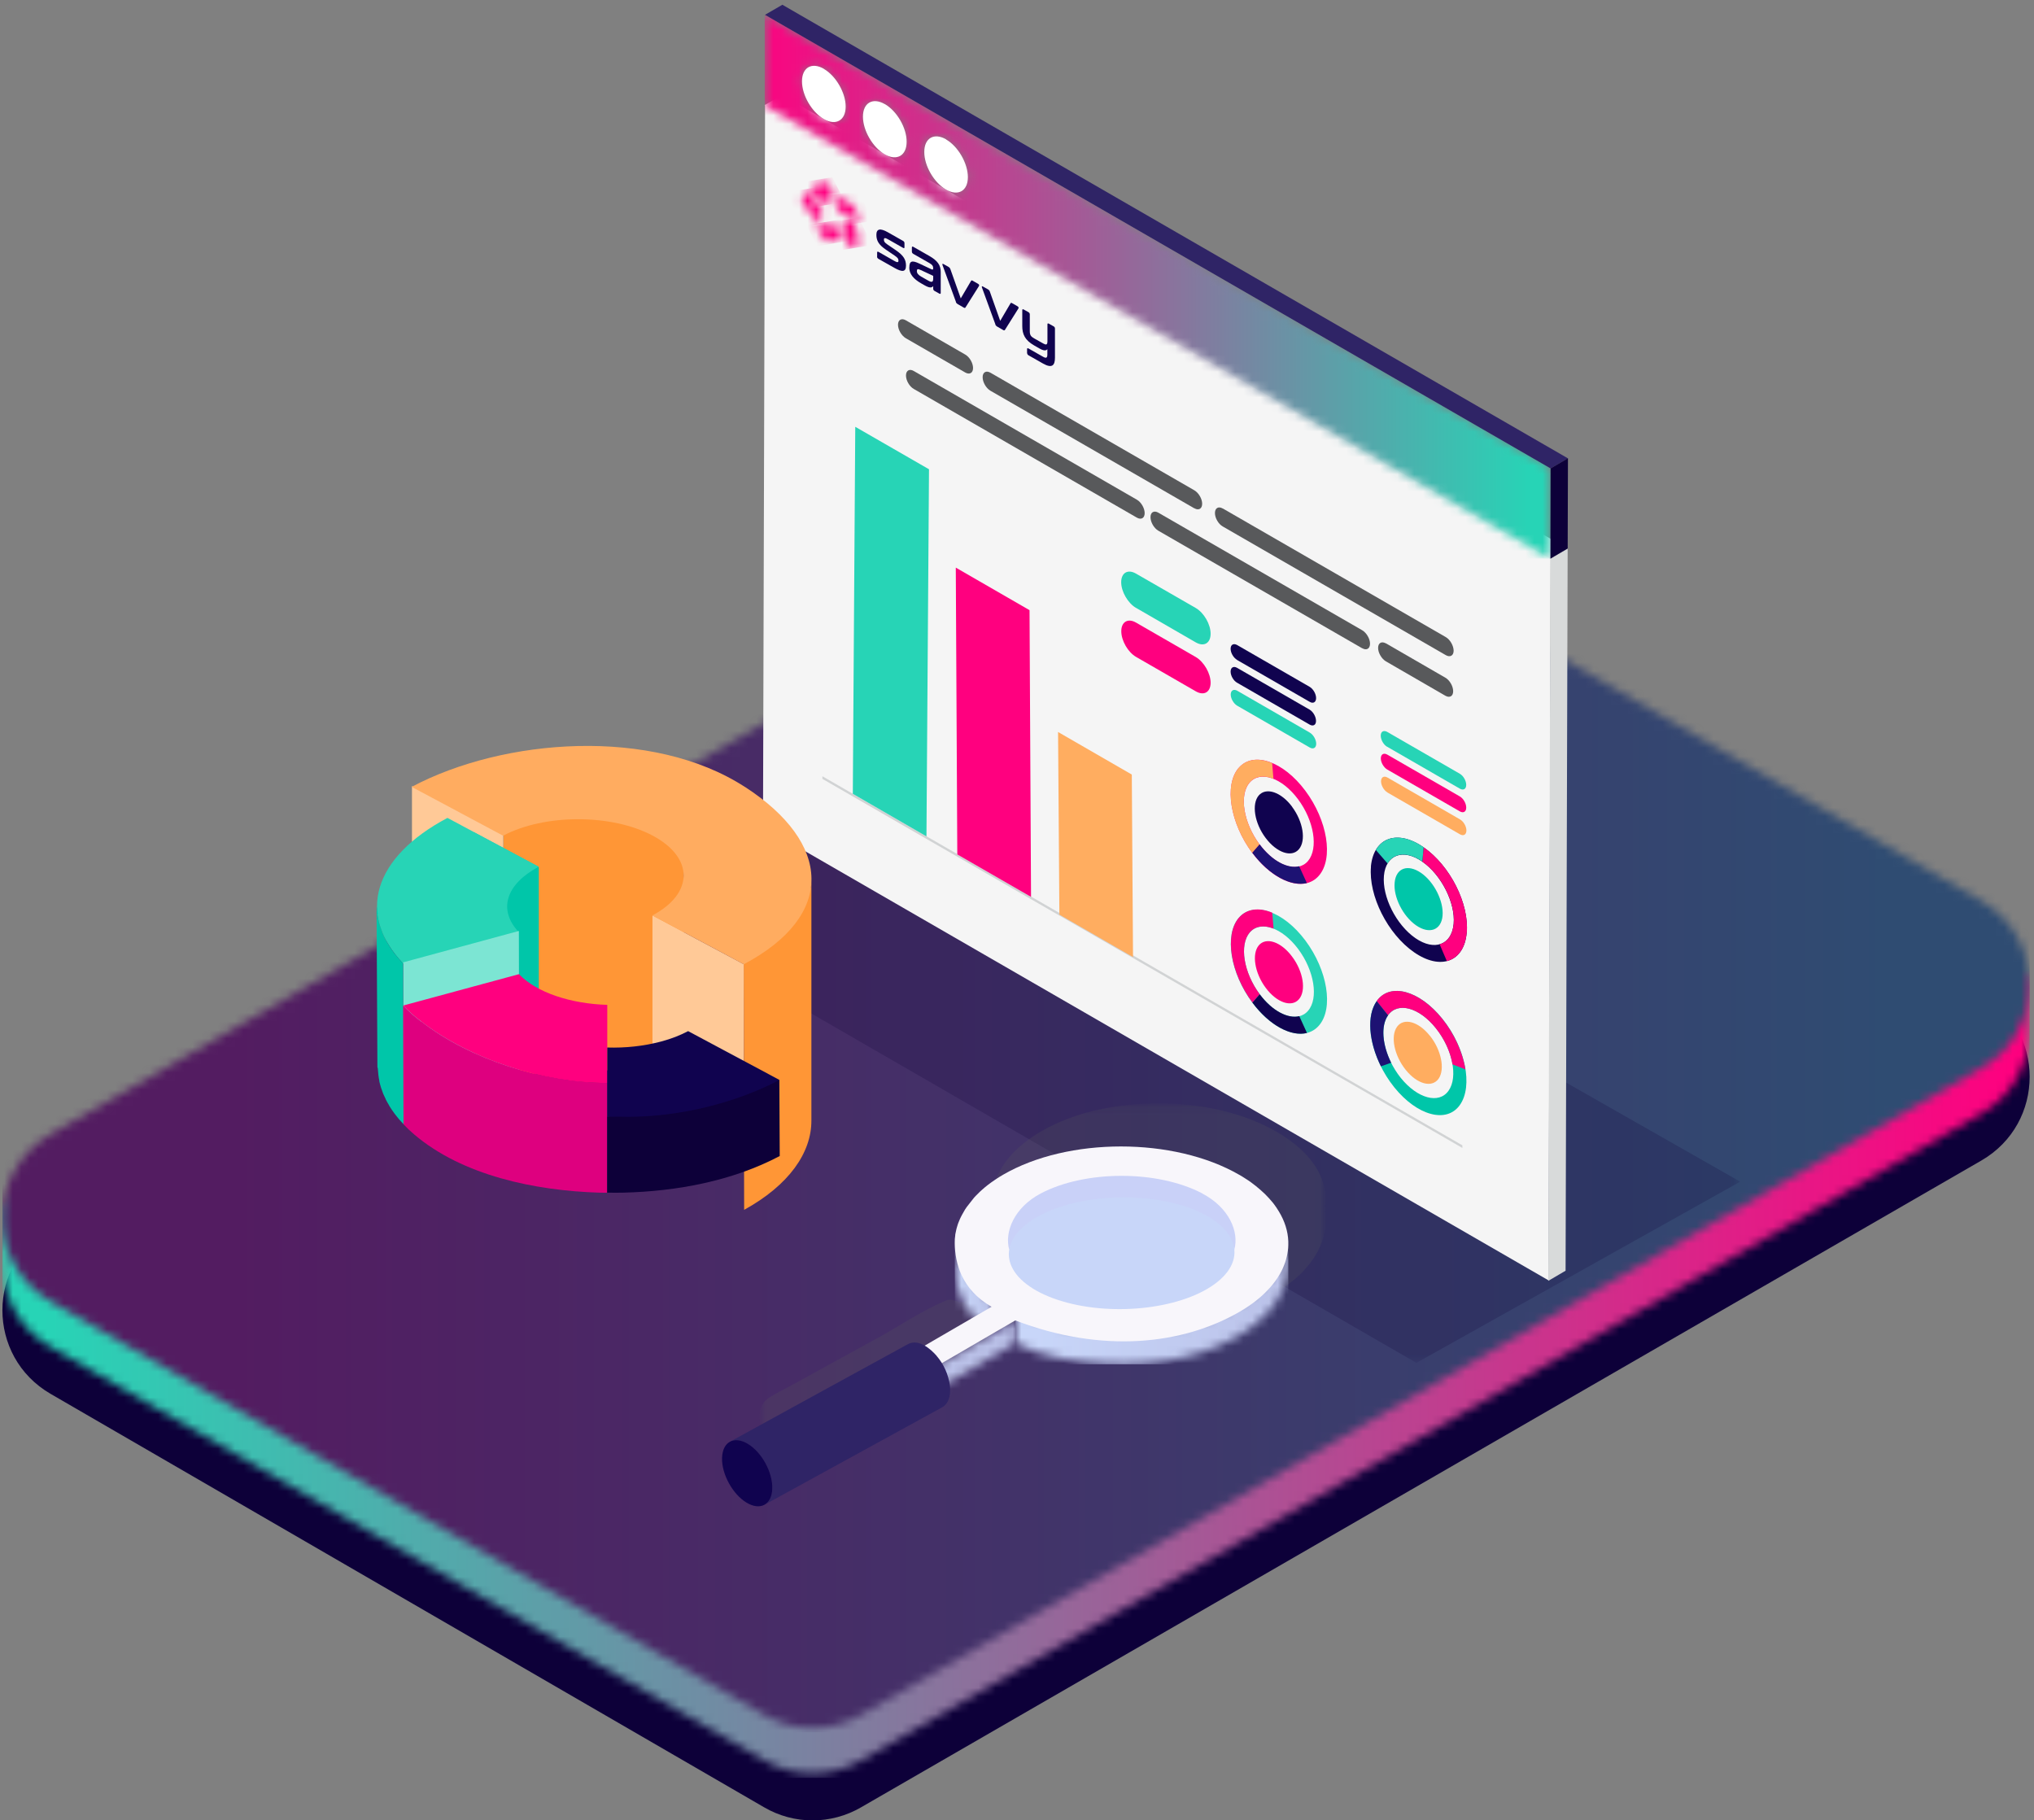
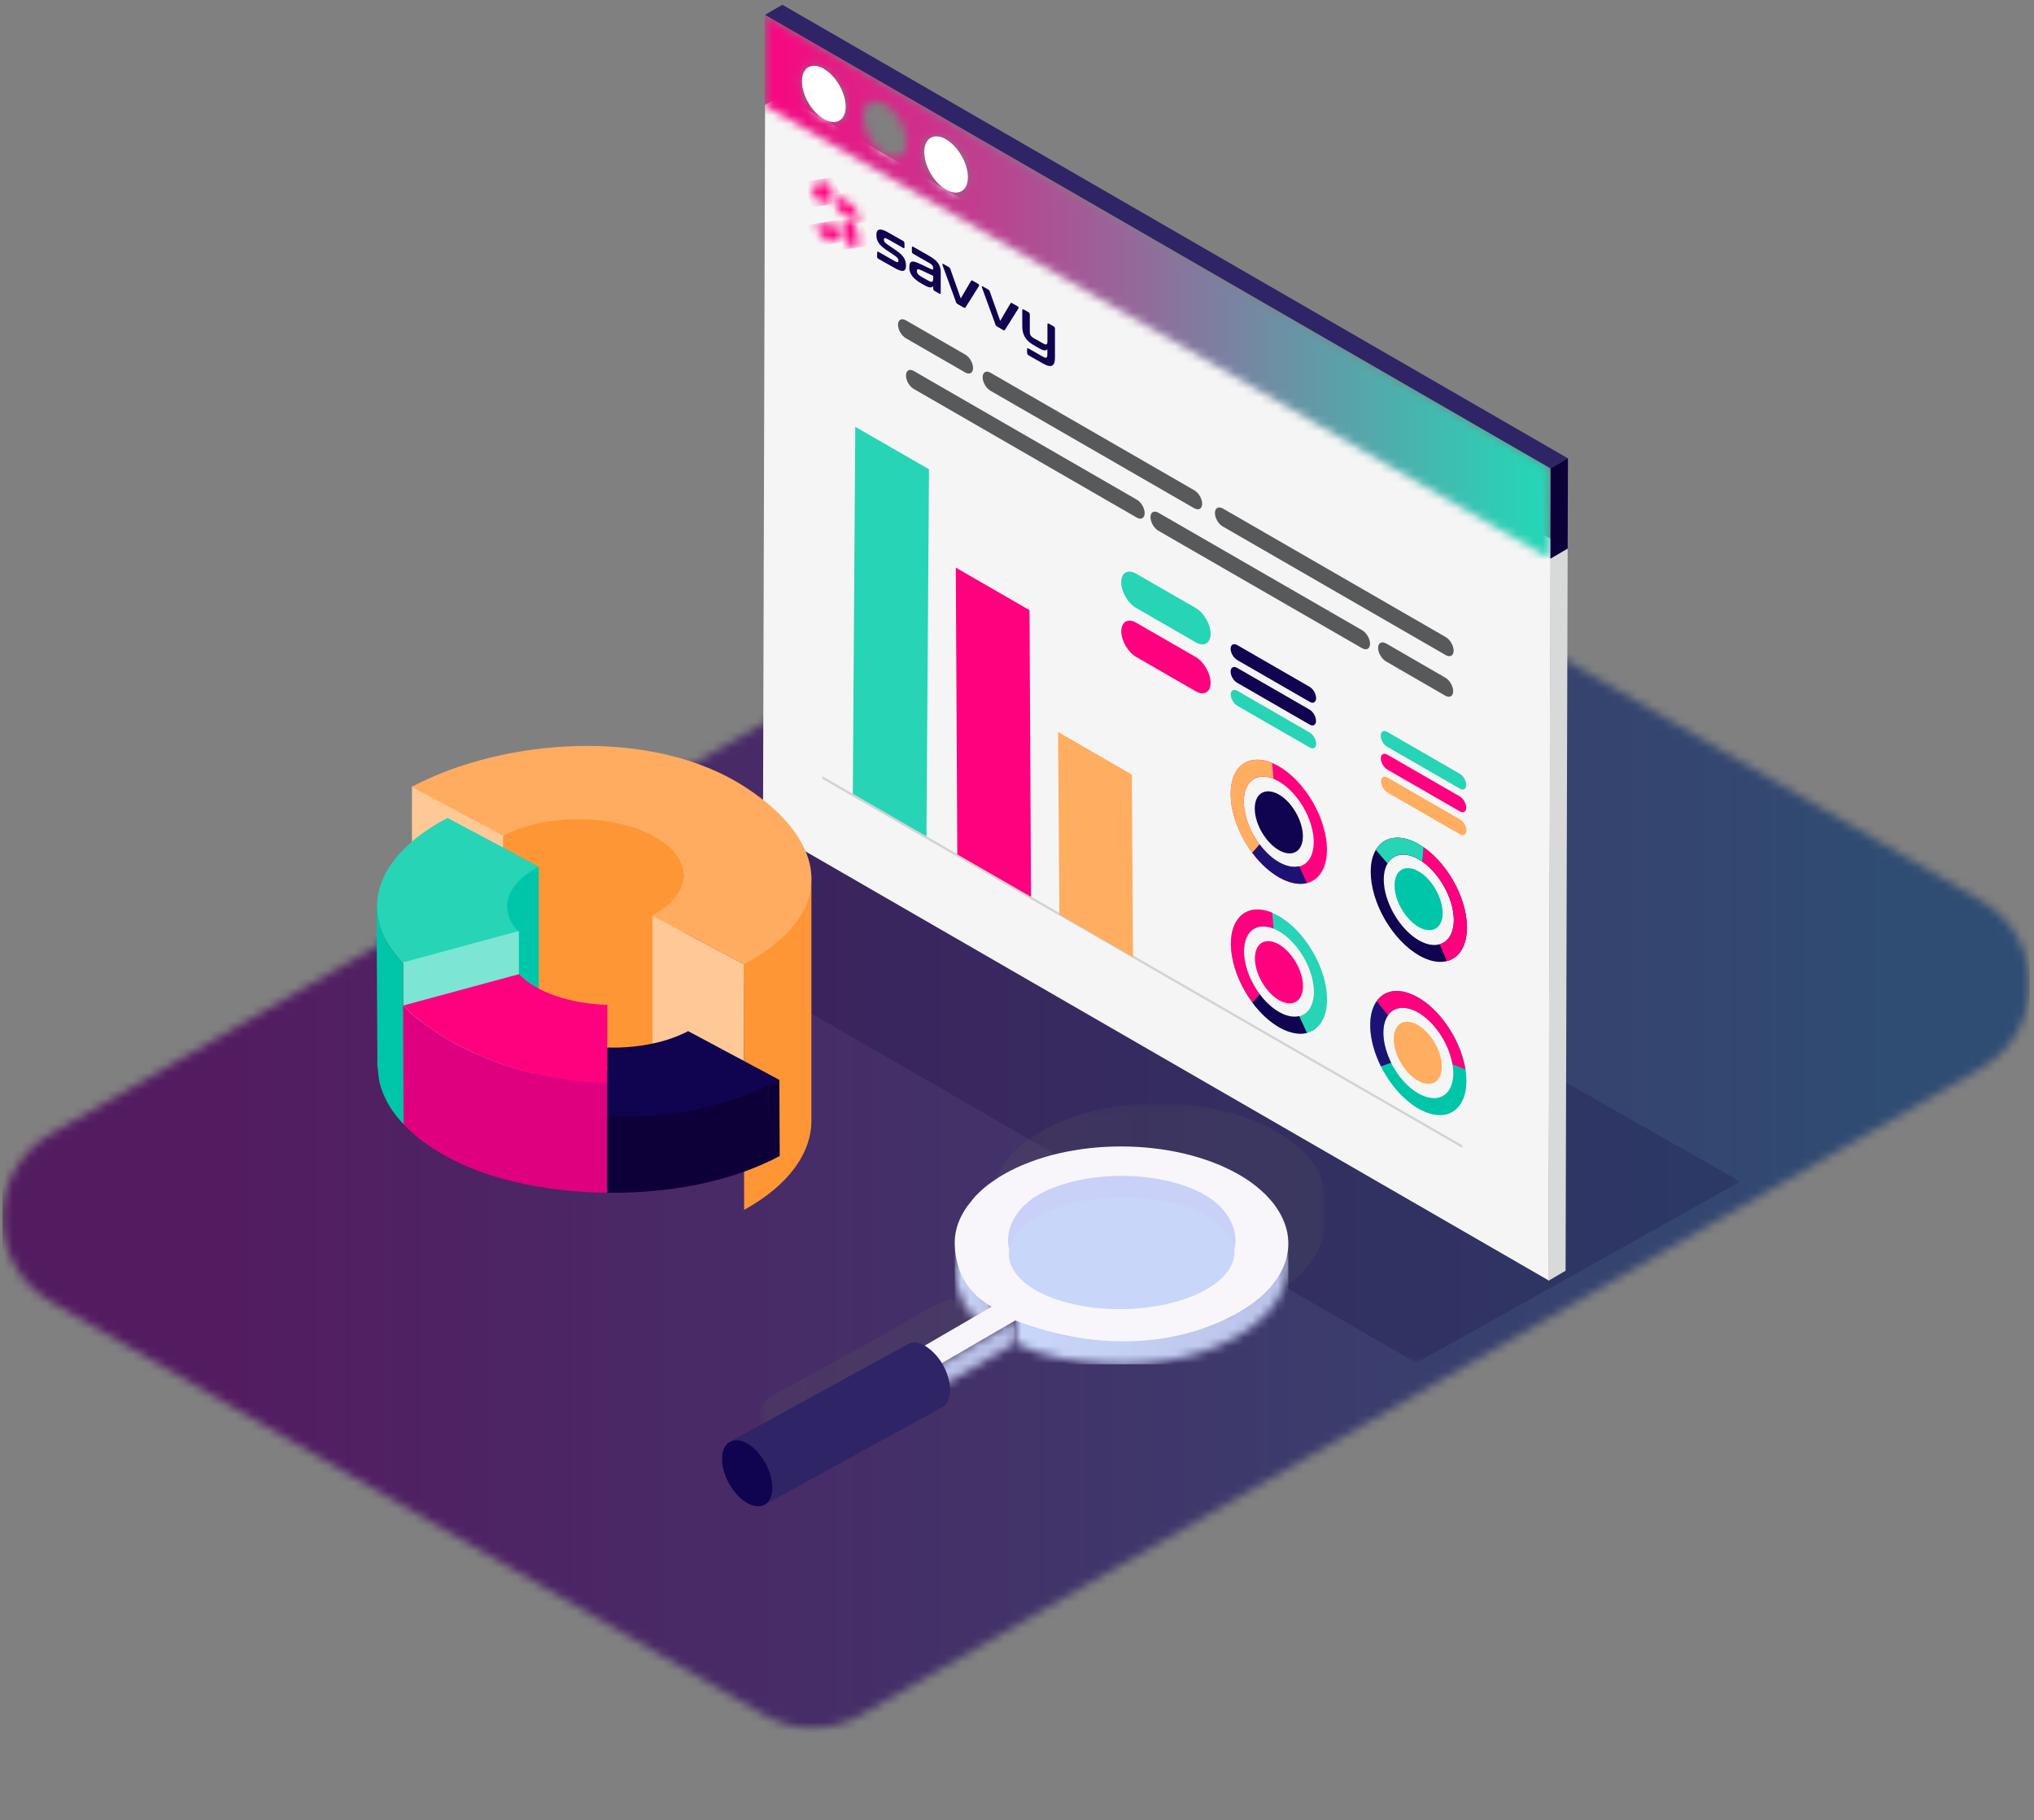
<svg xmlns="http://www.w3.org/2000/svg" width="238" height="213" viewBox="0 0 238 213" fill="none">
  <rect x="0" y="0" width="238" height="213" fill="#808080" stroke="none" />
  <g clip-path="url(#clip0_40_7457)">
-     <path d="M137.116 67.945L5.943 143.523C-1.597 147.865 -1.608 158.735 5.921 163.099L89.424 211.484C92.919 213.517 97.239 213.517 100.745 211.484L231.841 135.796C239.37 131.443 239.381 120.573 231.841 116.22L148.404 67.945C144.909 65.923 140.6 65.923 137.105 67.945" fill="#0D0039" />
    <mask id="mask0_40_7457" style="mask-type:luminance" maskUnits="userSpaceOnUse" x="0" y="60" width="238" height="148">
      <path d="M137.118 62.46L8.87 136.356L9.166 132.487L0.285 141.676V147.82C0.285 151.623 2.165 155.437 5.924 157.614L89.426 205.998C92.922 208.032 97.241 208.032 100.748 205.998L231.843 130.311C235.503 128.2 237.361 124.551 237.471 120.858H237.493V114.549L235.339 113.856C234.448 112.636 233.294 111.57 231.854 110.735L148.418 62.46C146.67 61.449 144.714 60.943 142.757 60.943C140.801 60.943 138.866 61.449 137.118 62.449" fill="white" />
    </mask>
    <g mask="url(#mask0_40_7457)">
-       <path d="M237.504 60.954H0.285V208.031H237.504V60.954Z" fill="url(#paint0_linear_40_7457)" />
-     </g>
+       </g>
    <mask id="mask1_40_7457" style="mask-type:luminance" maskUnits="userSpaceOnUse" x="0" y="55" width="238" height="148">
      <path d="M137.116 57.119L5.943 132.708C-1.597 137.049 -1.608 147.92 5.921 152.284L89.424 200.668C92.919 202.702 97.239 202.702 100.745 200.668L231.841 124.981C239.37 120.628 239.381 109.757 231.841 105.405L148.404 57.13C146.657 56.119 144.7 55.613 142.744 55.613C140.787 55.613 138.853 56.119 137.105 57.119" fill="white" />
    </mask>
    <g mask="url(#mask1_40_7457)">
      <path d="M239.381 55.613H-1.607V202.691H239.381V55.613Z" fill="url(#paint1_linear_40_7457)" />
    </g>
    <g opacity="0.2">
      <mask id="mask2_40_7457" style="mask-type:luminance" maskUnits="userSpaceOnUse" x="73" y="83" width="131" height="77">
        <path d="M203.62 83.807H73.811V159.472H203.62V83.807Z" fill="white" />
      </mask>
      <g mask="url(#mask2_40_7457)">
        <path d="M203.62 138.27L165.733 159.472L73.811 106.394L107.928 83.807L203.62 138.27Z" fill="#0D0039" />
      </g>
    </g>
    <path d="M89.521 12.252L89.279 96.755L181.201 149.822L181.443 65.319L89.521 12.252Z" fill="#F5F5F5" />
    <path d="M89.477 12.295L91.51 11.119L183.432 64.197L181.41 65.373L89.477 12.295Z" fill="#EAEDEE" />
    <path d="M181.41 65.374L183.432 64.186L183.19 148.689L181.168 149.876L181.41 65.374Z" fill="#D8DADA" />
    <mask id="mask3_40_7457" style="mask-type:luminance" maskUnits="userSpaceOnUse" x="89" y="1" width="93" height="65">
      <path d="M110.68 22.188C109.273 21.374 108.13 19.407 108.141 17.78C108.141 16.153 109.284 15.505 110.702 16.318C112.109 17.131 113.252 19.11 113.252 20.726C113.252 21.869 112.669 22.528 111.834 22.528C111.493 22.528 111.097 22.418 110.68 22.177M103.535 18.055C102.128 17.241 100.985 15.274 100.985 13.647C100.985 12.031 102.139 11.372 103.546 12.185C104.953 12.999 106.096 14.977 106.085 16.593C106.085 17.736 105.503 18.407 104.667 18.407C104.327 18.407 103.931 18.297 103.524 18.055M96.369 13.922C94.962 13.109 93.819 11.141 93.819 9.514C93.819 7.888 94.973 7.239 96.38 8.053C97.787 8.866 98.93 10.844 98.93 12.46C98.93 13.603 98.347 14.263 97.512 14.263C97.16 14.263 96.775 14.153 96.358 13.911M89.455 12.284L181.377 65.351L181.41 54.788L89.51 1.732L89.477 12.295L89.455 12.284Z" fill="white" />
    </mask>
    <g mask="url(#mask3_40_7457)">
      <path d="M181.435 1.732H89.481V65.362H181.435V1.732Z" fill="url(#paint2_linear_40_7457)" />
    </g>
    <path d="M89.514 1.733L91.547 0.557L183.469 53.635L181.436 54.811L89.514 1.733Z" fill="#2F2466" />
    <path d="M181.434 54.811L183.468 53.624L183.435 64.187L181.412 65.374L181.434 54.811Z" fill="#0D0039" />
-     <path d="M103.547 12.186C104.954 12.999 106.097 14.977 106.086 16.593C106.086 18.22 104.932 18.868 103.525 18.055C102.118 17.242 100.975 15.274 100.975 13.648C100.975 12.021 102.129 11.372 103.536 12.186" fill="white" />
    <path d="M110.702 16.319C112.109 17.132 113.252 19.11 113.252 20.726C113.252 22.353 112.098 23.001 110.691 22.177C109.285 21.364 108.141 19.396 108.152 17.77C108.152 16.154 109.296 15.494 110.713 16.308" fill="white" />
    <path d="M96.403 8.064C97.81 8.877 98.953 10.856 98.953 12.471C98.953 14.098 97.799 14.747 96.392 13.922C94.985 13.109 93.842 11.141 93.842 9.515C93.842 7.888 94.996 7.239 96.403 8.053" fill="white" />
    <path d="M113.407 84.949C113.407 84.949 113.385 84.949 113.375 84.949C113.353 84.949 113.342 84.96 113.32 84.96C113.353 84.96 113.375 84.949 113.407 84.939" fill="#F7BF40" />
    <path d="M139.753 59.482L115.891 45.721C115.385 45.424 114.979 44.721 114.979 44.138C114.979 43.556 115.385 43.325 115.891 43.611L139.753 57.372C140.259 57.669 140.666 58.372 140.666 58.944C140.666 59.526 140.259 59.768 139.753 59.471" fill="#58595B" />
    <path d="M159.396 75.859L135.533 62.098C135.028 61.801 134.621 61.098 134.621 60.515C134.621 59.933 135.028 59.702 135.533 59.987L159.396 73.749C159.902 74.046 160.308 74.749 160.308 75.321C160.308 75.903 159.902 76.145 159.396 75.848" fill="#58595B" />
    <path d="M105.988 37.477L112.946 41.489C113.452 41.775 113.858 42.489 113.858 43.06C113.858 43.643 113.452 43.874 112.946 43.588L105.988 39.576C105.483 39.279 105.076 38.576 105.076 38.004C105.076 37.422 105.483 37.191 105.988 37.477Z" fill="#58595B" />
    <path d="M162.166 75.276L169.124 79.299C169.629 79.585 170.036 80.299 170.036 80.882C170.036 81.465 169.629 81.695 169.124 81.41L162.166 77.387C161.661 77.09 161.254 76.386 161.254 75.815C161.254 75.232 161.661 75.002 162.166 75.287" fill="#58595B" />
    <path d="M143.074 59.493L169.179 74.552C169.685 74.848 170.081 75.552 170.092 76.134C170.092 76.717 169.674 76.948 169.179 76.662L143.074 61.603C142.569 61.318 142.162 60.614 142.162 60.032C142.162 59.449 142.569 59.207 143.074 59.504" fill="#58595B" />
    <path d="M106.922 43.412L133.027 58.471C133.532 58.756 133.939 59.471 133.939 60.042C133.939 60.625 133.532 60.856 133.027 60.57L106.922 45.512C106.416 45.226 106.01 44.522 106.01 43.94C106.01 43.357 106.416 43.115 106.922 43.412Z" fill="#58595B" />
    <path d="M132.94 76.87L139.919 80.893C140.876 81.443 141.645 81.003 141.656 79.893C141.656 78.794 140.876 77.442 139.919 76.881L132.94 72.858C131.984 72.298 131.203 72.759 131.203 73.859C131.203 74.969 131.984 76.321 132.94 76.87Z" fill="#FF007F" />
    <path d="M171.114 134.323L96.228 91.138V90.83L171.114 134.016V134.323Z" fill="#D1D3D4" />
    <path d="M132.939 71.133L139.919 75.167C140.875 75.716 141.655 75.266 141.655 74.155C141.655 73.045 140.875 71.704 139.919 71.144L132.928 67.121C131.972 66.571 131.191 67.011 131.191 68.132C131.191 69.231 131.983 70.583 132.928 71.133" fill="#27D4B6" />
    <path d="M108.406 97.864L99.789 92.885L100.075 49.941L108.703 54.91L108.406 97.864Z" fill="#27D4B6" />
    <path d="M120.642 104.943L112.014 99.975L111.838 66.418L120.466 71.397L120.642 104.943Z" fill="#FF007F" />
    <path d="M132.576 111.989L123.959 107.021L123.805 85.653L132.433 90.632L132.576 111.989Z" fill="#FFAD60" />
    <path d="M166.267 102.129C167.817 103.206 168.938 105.449 168.795 107.152C168.642 108.845 167.257 109.351 165.707 108.284C164.157 107.207 163.025 104.965 163.19 103.272C163.344 101.569 164.729 101.074 166.278 102.14" fill="#00C6A9" />
    <path d="M160.419 101.403C160.111 104.8 162.375 109.295 165.464 111.428C168.552 113.571 171.311 112.56 171.619 109.163C171.938 105.767 169.673 101.282 166.574 99.139C163.485 96.996 160.726 98.007 160.408 101.403M161.935 102.469C162.155 100.007 164.178 99.26 166.42 100.821C168.662 102.382 170.311 105.657 170.091 108.108C169.86 110.57 167.849 111.318 165.607 109.768C163.364 108.207 161.716 104.932 161.935 102.469Z" fill="#10034F" />
    <path d="M171.618 109.164C171.453 110.999 170.562 112.131 169.298 112.461L168.452 110.494C169.353 110.241 169.969 109.416 170.101 108.108C170.321 105.657 168.683 102.382 166.43 100.821L166.584 99.15C169.683 101.283 171.936 105.778 171.629 109.175" fill="#FF007F" />
    <path d="M166.583 99.139L166.429 100.81C164.692 99.612 163.099 99.766 162.362 101.041L160.988 99.458C162.01 97.71 164.198 97.48 166.583 99.139Z" fill="#27D4B6" />
    <path d="M151.184 94.402C152.481 96.139 152.844 98.359 151.987 99.37C151.13 100.382 149.382 99.777 148.085 98.04C146.788 96.315 146.436 94.084 147.282 93.083C148.151 92.083 149.898 92.666 151.195 94.402" fill="#10034F" />
    <path d="M144.931 89.862C143.227 91.863 143.942 96.325 146.536 99.799C149.13 103.261 152.636 104.459 154.34 102.448C156.055 100.447 155.329 95.996 152.735 92.522C150.152 89.06 146.646 87.862 144.931 89.873M146.206 91.588C147.448 90.126 149.998 90.994 151.878 93.511C153.768 96.04 154.285 99.271 153.054 100.744C151.812 102.206 149.262 101.337 147.382 98.809C145.492 96.281 144.975 93.05 146.206 91.577" fill="#FF007F" />
    <path d="M148.854 89.28L149.007 91.126C147.897 90.687 146.875 90.797 146.205 91.577C144.974 93.039 145.501 96.281 147.381 98.809L146.523 99.799C143.94 96.336 143.215 91.874 144.919 89.873C145.842 88.785 147.293 88.631 148.843 89.291" fill="#FFAD60" />
    <path d="M152.018 101.36L152.919 103.327C151.084 103.778 148.534 102.459 146.533 99.788L147.391 98.799C148.841 100.744 150.688 101.69 152.018 101.36Z" fill="#1D1273" />
    <path d="M151.197 111.945C152.494 113.67 152.857 115.902 152 116.913C151.142 117.924 149.395 117.33 148.098 115.583C146.812 113.857 146.449 111.626 147.295 110.615C148.164 109.603 149.911 110.208 151.197 111.945Z" fill="#FF007F" />
    <path d="M144.941 107.405C143.237 109.417 143.952 113.868 146.546 117.331C149.14 120.804 152.635 121.991 154.35 119.98C156.064 117.979 155.339 113.528 152.745 110.054C150.162 106.592 146.656 105.405 144.941 107.405ZM146.227 109.12C147.469 107.658 150.019 108.527 151.899 111.044C153.789 113.572 154.306 116.814 153.064 118.265C151.833 119.727 149.272 118.859 147.403 116.342C145.512 113.814 144.996 110.571 146.227 109.109" fill="#27D4B6" />
    <path d="M148.868 106.801L149.021 108.658C147.911 108.219 146.889 108.34 146.23 109.109C144.999 110.571 145.515 113.802 147.406 116.341L146.559 117.32C143.965 113.857 143.251 109.406 144.955 107.394C145.889 106.306 147.329 106.152 148.879 106.801" fill="#FF007F" />
    <path d="M152.03 118.902L152.931 120.869C151.095 121.331 148.545 120.001 146.545 117.319L147.402 116.341C148.853 118.286 150.7 119.232 152.03 118.902Z" fill="#10034F" />
    <path d="M167.309 121.188C168.65 122.859 169.101 125.123 168.332 126.222C167.551 127.321 165.837 126.871 164.485 125.189C163.133 123.507 162.682 121.254 163.462 120.155C164.232 119.056 165.968 119.506 167.309 121.199" fill="#FFAD60" />
    <path d="M161.088 117.143C159.527 119.342 160.45 123.87 163.132 127.212C165.814 130.553 169.277 131.498 170.826 129.289C172.387 127.08 171.475 122.562 168.782 119.221C166.1 115.868 162.638 114.945 161.088 117.143ZM162.418 118.803C163.55 117.198 166.067 117.869 168.012 120.309C169.958 122.738 170.639 126.025 169.496 127.629C168.375 129.223 165.858 128.553 163.902 126.123C161.956 123.683 161.286 120.408 162.418 118.803Z" fill="#00C6A9" />
    <path d="M168.77 119.221C170.221 121.034 171.155 123.189 171.474 125.134L169.957 124.541C169.726 123.145 169.045 121.606 168.001 120.309C166.055 117.869 163.538 117.198 162.406 118.803L161.076 117.143C162.626 114.945 166.077 115.868 168.77 119.221Z" fill="#FF007F" />
    <path d="M162.419 118.803C161.539 120.034 161.748 122.266 162.781 124.354L161.583 124.772C160.165 121.914 159.891 118.847 161.089 117.144L162.419 118.803Z" fill="#1D1273" />
    <path d="M162.33 87.389L170.815 92.28C171.233 92.522 171.563 92.324 171.563 91.841C171.563 91.357 171.233 90.774 170.804 90.533L162.319 85.641C161.901 85.41 161.561 85.597 161.561 86.081C161.561 86.565 161.901 87.158 162.319 87.389" fill="#27D4B6" />
    <path d="M162.331 90.049L170.816 94.94C171.234 95.182 171.564 94.984 171.564 94.501C171.564 94.017 171.234 93.434 170.816 93.193L162.331 88.301C161.913 88.06 161.572 88.257 161.572 88.741C161.572 89.225 161.913 89.807 162.331 90.049Z" fill="#FF007F" />
    <path d="M162.343 92.732L170.829 97.623C171.246 97.865 171.576 97.667 171.587 97.183C171.587 96.7 171.257 96.117 170.829 95.875L162.354 90.984C161.936 90.742 161.596 90.94 161.596 91.424C161.596 91.907 161.936 92.49 162.354 92.732" fill="#FFAD60" />
    <path d="M144.765 77.233L153.251 82.124C153.658 82.366 153.998 82.168 153.998 81.685C153.998 81.201 153.658 80.607 153.24 80.366L144.755 75.474C144.337 75.243 143.996 75.43 143.996 75.914C143.996 76.398 144.337 76.98 144.765 77.222" fill="#10034F" />
    <path d="M144.765 79.894L153.24 84.785C153.658 85.027 153.998 84.829 153.987 84.345C153.987 83.862 153.647 83.279 153.24 83.037L144.755 78.146C144.337 77.904 143.996 78.102 143.996 78.586C143.996 79.07 144.337 79.663 144.765 79.894Z" fill="#10034F" />
    <path d="M144.766 82.576L153.252 87.467C153.669 87.709 154.01 87.511 154.01 87.027C154.01 86.543 153.669 85.961 153.252 85.719L144.777 80.828C144.36 80.586 144.008 80.784 144.008 81.267C144.008 81.74 144.349 82.334 144.766 82.576Z" fill="#27D4B6" />
    <path d="M94.942 103.152V131.092C94.964 134.884 92.316 138.676 87.073 141.567L87.018 112.209C87.018 112.209 94.953 106.933 94.942 103.141" fill="#FF9636" />
    <path d="M80.006 101.711C80.006 101.492 79.973 101.272 79.929 101.052C79.885 100.832 79.819 100.623 79.731 100.414C78.511 97.425 74.466 96.062 71.356 95.545C67.838 94.963 64.024 95.182 60.683 96.391C60.056 96.622 59.452 96.875 58.902 97.183L58.946 126.948C59.507 126.651 60.1 126.387 60.727 126.156C64.013 124.969 67.751 124.739 71.213 125.277C74.192 125.739 77.918 126.937 79.5 129.531C79.632 129.751 79.786 129.96 79.874 130.179C79.918 130.289 79.973 130.388 80.028 130.487V101.711H80.006Z" fill="#FF9636" />
    <path d="M87.028 132.949L76.344 127.245V107.119L87.028 112.824V132.949Z" fill="#FFC997" />
    <path d="M58.889 129.301L48.205 123.585V91.984L58.889 97.689V129.301Z" fill="#FFC997" />
    <path d="M87.159 92.072C97.304 98.644 97.832 107.097 87.027 112.834L76.332 107.119C81.19 104.547 81.212 100.37 76.387 97.787C71.562 95.215 63.725 95.215 58.867 97.787L48.172 92.072C58.965 86.345 76.321 85.059 87.148 92.072" fill="#FFAC60" />
    <path d="M55.44 97.381V118.946L63.046 123.002V101.448L55.44 97.381Z" fill="#00C6A9" />
    <path d="M52.347 95.699L63.042 101.415C59.162 103.47 58.25 106.482 60.712 109.076L47.17 112.747C41.675 106.966 43.708 100.294 52.347 95.71" fill="#27D4B6" />
    <path d="M44.15 106.966C44.15 106.966 44.172 107.02 44.172 107.053C44.194 107.251 44.238 107.449 44.282 107.647C44.282 107.669 44.293 107.691 44.304 107.724C44.348 107.933 44.403 108.142 44.469 108.35C44.48 108.394 44.491 108.427 44.513 108.471C44.579 108.669 44.656 108.878 44.733 109.087C44.733 109.12 44.755 109.142 44.766 109.175C44.854 109.395 44.953 109.614 45.063 109.834C45.063 109.834 45.063 109.845 45.074 109.856C45.184 110.076 45.316 110.296 45.447 110.516C45.48 110.56 45.502 110.593 45.524 110.637C45.557 110.703 45.601 110.758 45.645 110.824C45.689 110.9 45.733 110.966 45.788 111.043C45.832 111.109 45.876 111.175 45.92 111.23C45.964 111.307 46.019 111.373 46.074 111.45C46.118 111.516 46.173 111.582 46.217 111.637C46.272 111.703 46.327 111.78 46.393 111.846C46.448 111.912 46.492 111.967 46.547 112.033C46.602 112.099 46.645 112.154 46.7 112.219C46.854 112.395 47.008 112.571 47.173 112.736L47.217 131.543C47.052 131.367 46.898 131.202 46.744 131.026C46.733 131.004 46.712 130.982 46.69 130.96C46.657 130.916 46.623 130.883 46.59 130.839C46.536 130.773 46.481 130.718 46.437 130.652C46.382 130.575 46.327 130.509 46.272 130.443C46.228 130.377 46.173 130.322 46.129 130.257C46.074 130.191 46.03 130.114 45.975 130.037C45.931 129.971 45.887 129.916 45.843 129.85C45.799 129.773 45.744 129.707 45.7 129.63C45.656 129.564 45.612 129.509 45.579 129.443C45.579 129.421 45.557 129.399 45.546 129.377C45.535 129.355 45.524 129.333 45.513 129.311C45.382 129.091 45.25 128.872 45.14 128.652C45.14 128.652 45.14 128.641 45.14 128.63C45.03 128.41 44.931 128.19 44.832 127.97C44.832 127.948 44.821 127.926 44.81 127.904C44.81 127.904 44.81 127.882 44.799 127.871C44.722 127.674 44.645 127.465 44.579 127.256C44.568 127.212 44.557 127.168 44.546 127.135C44.48 126.926 44.425 126.717 44.381 126.508C44.381 126.508 44.381 126.497 44.381 126.486C44.381 126.475 44.381 126.453 44.381 126.431C44.337 126.234 44.304 126.036 44.282 125.838C44.282 125.805 44.282 125.772 44.271 125.75C44.249 125.541 44.227 125.343 44.216 125.134C44.216 125.113 44.216 125.091 44.216 125.069C44.216 125.003 44.161 124.926 44.161 124.849L44.062 106.053V106.031C44.062 106.119 44.117 106.218 44.128 106.306C44.128 106.515 44.183 106.713 44.205 106.922" fill="#00C6A9" />
    <path d="M60.758 132.498L47.217 131.553L47.184 112.604L60.714 108.933L60.758 132.498Z" fill="#7CE5D3" />
    <path d="M49.339 119.561C55.066 124.013 63.573 126.651 70.894 126.717H71.047V139.566C71.047 139.566 70.432 139.566 70.113 139.555C62.617 139.324 54.132 137.566 48.46 132.74C48.009 132.356 47.602 131.971 47.218 131.564L47.174 117.671C47.811 118.341 48.537 118.979 49.328 119.572" fill="#DE007F" />
    <path d="M71.057 117.583V126.717C71.057 126.717 70.914 126.717 70.892 126.717C63.605 126.717 55.032 123.97 49.338 119.562C48.536 118.968 47.821 118.331 47.184 117.66L60.725 113.989C62.791 116.155 66.803 117.452 71.057 117.583Z" fill="#FF007F" />
    <path d="M91.192 126.365L91.236 135.269C85.73 138.181 79.223 139.401 72.913 139.555C72.287 139.566 71.792 139.566 71.045 139.555V130.652C71.792 130.652 90.929 126.497 91.192 126.354" fill="#0D0039" />
    <path d="M80.509 120.649L91.204 126.365C90.929 126.508 90.665 126.64 90.391 126.783C85.071 129.388 78.421 130.861 72.387 130.663C71.947 130.674 71.496 130.674 71.057 130.663V122.573C73.178 122.639 75.343 122.408 77.366 121.869C78.586 121.54 79.531 121.166 80.509 120.66" fill="#10034F" />
    <g style="mix-blend-mode:multiply">
      <mask id="mask4_40_7457" style="mask-type:luminance" maskUnits="userSpaceOnUse" x="88" y="129" width="68" height="43">
        <path d="M155.119 129.103H88.852V171.057H155.119V129.103Z" fill="white" />
      </mask>
      <g mask="url(#mask4_40_7457)">
        <g opacity="0.2">
          <mask id="mask5_40_7457" style="mask-type:luminance" maskUnits="userSpaceOnUse" x="88" y="129" width="68" height="43">
-             <path d="M155.119 129.103H88.852V171.057H155.119V129.103Z" fill="white" />
+             <path d="M155.119 129.103H88.852V171.057H155.119V129.103" fill="white" />
          </mask>
          <g mask="url(#mask5_40_7457)">
            <path d="M155.119 140.786C155.36 136.159 150.997 132.961 147.194 131.334C143.16 129.608 138.664 128.971 134.301 129.135C130.036 129.289 125.65 130.202 121.924 132.323C119.11 133.928 116.396 136.489 116.132 139.907C115.89 143.084 116 146.645 118.396 149.03C117.011 149.832 115.637 150.635 114.252 151.437C113.856 151.668 113.087 152.35 112.625 152.382C111.922 152.437 111.515 151.855 110.669 152.174C110.625 152.196 110.581 152.229 110.537 152.251C107.877 153.372 105.338 155.097 102.81 156.493C99.315 158.417 95.819 160.329 92.324 162.253C91.566 162.671 90.774 163.044 90.049 163.506C87.664 165.012 89.345 168.683 91.005 170.178C92.302 171.354 93.39 171.244 94.731 170.507C95.984 169.826 97.237 169.134 98.479 168.452C102.162 166.441 105.833 164.429 109.504 162.407C110.856 161.67 112.208 160.923 113.571 160.175C114.659 159.571 115.538 159.175 115.593 157.68C115.626 156.614 115.307 156.801 116.033 156.263C116.78 155.702 117.715 155.284 118.528 154.812C119.374 154.317 120.221 153.822 121.067 153.328C121.627 153.009 122.397 152.328 123.023 152.185C123.837 152.009 125.376 153.02 126.255 153.284C127.981 153.8 129.772 154.108 131.564 154.306C135.389 154.724 139.247 154.614 142.995 153.69C146.952 152.723 151.195 150.844 153.602 147.392C154.481 146.139 155.031 144.699 155.119 143.161C155.163 142.49 154.899 141.259 155.119 140.753" fill="#58595B" />
          </g>
        </g>
      </g>
    </g>
    <mask id="mask6_40_7457" style="mask-type:luminance" maskUnits="userSpaceOnUse" x="111" y="145" width="6" height="11">
      <path d="M111.734 145.557V148.305C111.734 149.888 112.251 151.712 112.768 152.548C112.954 152.856 113.163 153.163 113.427 153.471C113.955 154.109 114.702 154.79 115.922 155.724L116.34 152.779C116.34 152.779 114.878 151.075 113.603 149.184C112.724 147.887 111.932 146.513 111.745 145.535V145.568L111.734 145.557Z" fill="white" />
    </mask>
    <g mask="url(#mask6_40_7457)">
      <path d="M116.328 145.524H111.723V155.714H116.328V145.524Z" fill="url(#paint3_linear_40_7457)" />
    </g>
    <mask id="mask7_40_7457" style="mask-type:luminance" maskUnits="userSpaceOnUse" x="118" y="145" width="33" height="15">
      <path d="M148.34 149.579C148.34 149.579 148.296 149.634 148.274 149.667C147.427 150.668 146.361 151.679 145.075 152.448C142.536 153.987 139.645 154.899 136.766 155.416C134.281 155.856 131.742 155.976 129.225 155.812C128.753 155.79 128.28 155.746 127.818 155.702C126.115 155.526 124.444 155.185 122.795 154.723C121.949 154.482 121.125 154.207 118.816 153.295V157.175C121.905 158.79 126.071 159.384 129.225 159.571C130.138 159.626 130.962 159.648 131.654 159.648C133.16 159.648 134.677 159.516 136.172 159.285C137.645 159.054 139.096 158.713 140.514 158.263C142.085 157.757 143.635 157.087 145.064 156.229C146.383 155.438 147.46 154.559 148.318 153.624C148.329 153.613 148.34 153.602 148.351 153.591C149.933 151.844 150.736 149.898 150.736 147.953V145.864C150.736 145.864 149.944 147.7 148.34 149.601" fill="white" />
    </mask>
    <g mask="url(#mask7_40_7457)">
      <path d="M150.747 145.831H118.816V159.636H150.747V145.831Z" fill="url(#paint4_linear_40_7457)" />
    </g>
    <mask id="mask8_40_7457" style="mask-type:luminance" maskUnits="userSpaceOnUse" x="103" y="154" width="16" height="13">
      <path d="M103.527 163.407L103.516 166.078L118.805 157.164V154.504L103.527 163.407Z" fill="white" />
    </mask>
    <g mask="url(#mask8_40_7457)">
      <path d="M118.816 154.504H103.516V166.078H118.816V154.504Z" fill="url(#paint5_linear_40_7457)" />
    </g>
    <path d="M100.008 162.242L102.767 163.836L118.804 154.504C128.96 158.395 138.391 157.362 145.084 153.471C146.403 152.701 147.492 151.855 148.349 150.943C149.899 149.316 150.69 147.513 150.745 145.7V145.26C150.701 144.062 150.327 142.875 149.635 141.743C149.47 141.468 149.283 141.182 149.074 140.907C149.03 140.841 148.975 140.776 148.921 140.71C148.789 140.545 148.646 140.38 148.492 140.215C148.338 140.05 148.184 139.885 148.019 139.72C147.689 139.402 147.327 139.083 146.942 138.775C146.744 138.621 146.546 138.467 146.338 138.313C146.239 138.236 146.129 138.171 146.019 138.094C145.799 137.951 145.579 137.808 145.348 137.665C145.227 137.599 145.106 137.522 144.986 137.456C137.346 133.048 124.97 133.048 117.375 137.456C117.265 137.522 117.144 137.588 117.023 137.665C116.825 137.797 116.616 137.918 116.43 138.05C115.869 138.423 115.352 138.819 114.902 139.226C114.726 139.38 114.561 139.533 114.407 139.698C114.253 139.841 114.11 139.995 113.979 140.138C113.913 140.215 113.132 141.204 113.132 141.215C113.055 141.314 112.989 141.413 112.923 141.523C112.879 141.589 112.649 141.996 112.572 142.138C112.528 142.226 112.473 142.325 112.429 142.413C112.396 142.49 112.352 142.567 112.319 142.644C112.264 142.765 112.22 142.886 112.165 143.018C112.143 143.084 112.121 143.15 112.088 143.216C112.033 143.359 111.934 143.754 111.912 143.809C111.868 143.974 111.835 144.161 111.802 144.326C111.78 144.414 111.769 144.502 111.769 144.59C111.725 144.842 111.714 145.084 111.714 145.337C111.714 145.359 111.714 145.381 111.714 145.403V145.546C111.758 147.733 112.462 150.855 116.023 152.91L99.986 162.231L100.008 162.242ZM119.112 142.831C121.892 140.413 126.003 139.204 131.598 139.204C134.5 139.204 137.324 139.621 139.776 140.402C143.974 141.754 143.26 143.556 143.535 144.875C143.787 146.106 143.634 147.315 142.765 148.063C139.984 150.47 136.467 152.141 130.883 152.141C127.982 152.141 125.157 151.723 122.706 150.943C118.507 149.591 119.507 147.381 119.243 146.062C118.991 144.831 118.254 143.578 119.112 142.831Z" fill="#F8F6FB" />
    <path d="M109.606 158.658C108.869 157.812 107.495 156.647 106.275 157.262C106.253 157.262 85.402 168.705 85.402 168.705C85.534 168.628 85.688 168.584 85.842 168.551C86.469 168.43 87.128 168.705 87.645 169.045C88.194 169.408 88.667 169.892 89.052 170.43C89.832 171.485 90.403 172.859 90.371 174.189C90.349 175.124 89.997 175.783 89.447 176.08L110.265 164.66C110.804 164.363 111.155 163.703 111.177 162.769C111.177 162.549 111.177 162.329 111.144 162.099C110.98 160.846 110.419 159.604 109.595 158.658" fill="#2F2466" />
    <path d="M87.522 168.957C85.895 167.968 84.543 168.705 84.488 170.595C84.433 172.486 85.719 174.827 87.335 175.816C88.962 176.805 90.325 176.069 90.368 174.178C90.423 172.288 89.148 169.947 87.522 168.957Z" fill="#10034F" />
    <path d="M140.698 139.654C135.466 136.895 126.97 136.906 121.771 139.654C118.693 141.281 117.506 144.116 118.089 146.238C118.473 144.787 119.693 144.292 121.804 143.171C127.003 140.412 135.51 140.412 140.731 143.171C142.874 144.303 144.051 144.776 144.424 146.249C145.018 144.116 143.809 141.303 140.698 139.665" fill="#C9D1F8" />
    <path d="M138.214 141.028C132.026 139.182 123.87 140.193 120.034 143.292C116.187 146.392 118.089 150.415 124.277 152.261C130.454 154.108 138.61 153.097 142.457 149.997C146.304 146.898 144.403 142.875 138.214 141.017" fill="#C8D6F9" />
    <mask id="mask9_40_7457" style="mask-type:luminance" maskUnits="userSpaceOnUse" x="119" y="136" width="1" height="1">
-       <path d="M119.156 136.784C119.211 136.741 119.276 136.686 119.341 136.643C119.341 136.643 119.265 136.686 119.167 136.784" fill="white" />
-     </mask>
+       </mask>
    <g mask="url(#mask9_40_7457)">
      <path d="M119.341 136.643H119.156V136.795H119.341V136.643Z" fill="url(#paint6_linear_40_7457)" />
    </g>
    <path d="M102.635 30.036V29.552C102.635 29.442 102.69 29.42 102.8 29.475L104.624 30.519C104.987 30.728 105.13 30.728 105.13 30.497C105.13 30.267 105.031 30.146 104.679 29.904L103.657 29.211C102.822 28.64 102.547 28.167 102.547 27.475C102.547 26.782 102.976 26.661 103.888 27.178L105.668 28.189C105.778 28.244 105.833 28.343 105.833 28.453V28.936C105.833 29.046 105.778 29.068 105.668 29.003L103.91 28.002C103.58 27.815 103.426 27.804 103.426 28.046C103.426 28.266 103.525 28.387 103.822 28.596L104.822 29.277C105.756 29.915 106.009 30.409 106.009 31.08C106.009 31.827 105.592 31.882 104.613 31.322L102.789 30.288C102.679 30.223 102.624 30.135 102.624 30.025" fill="#10034F" />
    <path d="M106.404 31.3C106.404 30.541 106.689 30.42 107.591 30.849L108.987 31.509C109.151 31.585 109.195 31.53 109.195 31.388C109.195 31.113 109.075 30.97 108.734 30.772L106.865 29.706C106.755 29.64 106.7 29.552 106.7 29.442V28.958C106.7 28.849 106.766 28.826 106.865 28.881L108.756 29.959C109.712 30.508 110.075 31.047 110.075 31.805V34.278C110.075 34.388 110.02 34.41 109.91 34.355L109.36 34.047C109.25 33.992 109.195 33.894 109.195 33.784V33.476C109.02 33.696 108.756 33.707 108.173 33.377L107.788 33.157C106.898 32.652 106.393 32.058 106.393 31.3M108.602 32.828C109.042 33.08 109.195 33.014 109.195 32.597V32.278L107.734 31.596C107.382 31.431 107.283 31.476 107.283 31.728C107.283 31.97 107.459 32.179 107.788 32.366L108.602 32.828Z" fill="#10034F" />
    <path d="M111.859 35.334L110.287 31.025C110.232 30.871 110.287 30.827 110.408 30.904L111.012 31.245C111.1 31.3 111.166 31.377 111.199 31.476L112.419 34.916L113.628 32.861C113.672 32.795 113.727 32.795 113.815 32.85L114.431 33.202C114.563 33.278 114.607 33.377 114.552 33.465L112.969 35.982C112.925 36.037 112.859 36.048 112.771 35.993L112.046 35.576C111.958 35.521 111.881 35.444 111.848 35.334" fill="#10034F" />
    <path d="M116.474 37.961L114.902 33.652C114.847 33.498 114.902 33.454 115.023 33.531L115.628 33.872C115.716 33.927 115.782 34.004 115.815 34.103L117.035 37.543L118.244 35.488C118.288 35.422 118.343 35.422 118.43 35.477L119.046 35.828C119.178 35.905 119.222 36.004 119.167 36.092L117.584 38.609C117.54 38.664 117.474 38.675 117.386 38.62L116.661 38.203C116.573 38.148 116.496 38.071 116.463 37.961" fill="#10034F" />
    <path d="M120.178 41.336V40.852C120.178 40.742 120.233 40.72 120.343 40.775L122.024 41.731C122.42 41.962 122.552 41.885 122.552 41.468V40.852C122.398 41.061 122.123 41.061 121.585 40.753L120.991 40.412C119.925 39.797 119.617 39.104 119.617 38.148V36.291C119.617 36.181 119.672 36.159 119.782 36.214L120.332 36.521C120.442 36.587 120.497 36.675 120.497 36.785V38.742C120.497 39.203 120.617 39.379 121.013 39.599L122.046 40.181C122.398 40.379 122.563 40.39 122.563 39.907V37.95C122.563 37.84 122.618 37.818 122.728 37.873L123.277 38.181C123.387 38.236 123.442 38.335 123.442 38.445V41.852C123.442 42.764 123.101 43.138 122.035 42.534L120.354 41.577C120.244 41.511 120.189 41.423 120.189 41.314" fill="#10034F" />
    <mask id="mask10_40_7457" style="mask-type:luminance" maskUnits="userSpaceOnUse" x="97" y="22" width="4" height="5">
      <path d="M97.527 22.935L98 24.43C98.044 24.573 98.176 24.749 98.297 24.815L100.418 26.024C100.539 26.09 100.594 26.024 100.55 25.881L100.077 24.386C100.033 24.243 99.901 24.067 99.781 24.002L97.659 22.793C97.659 22.793 97.604 22.77 97.571 22.77C97.516 22.77 97.494 22.837 97.527 22.935Z" fill="white" />
    </mask>
    <g mask="url(#mask10_40_7457)">
      <path d="M97.737 26.562L95.912 23.034L100.364 22.309L102.188 25.837L97.737 26.562Z" fill="url(#paint7_linear_40_7457)" />
    </g>
    <mask id="mask11_40_7457" style="mask-type:luminance" maskUnits="userSpaceOnUse" x="98" y="25" width="3" height="4">
      <path d="M99.69 25.793L98.668 26.035C98.569 26.057 98.514 26.189 98.558 26.321L99.196 28.706C99.229 28.838 99.339 28.926 99.438 28.904L100.46 28.662C100.559 28.64 100.614 28.508 100.57 28.376L99.932 25.991C99.899 25.87 99.811 25.793 99.723 25.793C99.723 25.793 99.701 25.793 99.69 25.793Z" fill="white" />
    </mask>
    <g mask="url(#mask11_40_7457)">
      <path d="M98.666 29.233L97.018 26.034L100.436 25.463L102.096 28.672L98.666 29.233Z" fill="url(#paint8_linear_40_7457)" />
    </g>
    <mask id="mask12_40_7457" style="mask-type:luminance" maskUnits="userSpaceOnUse" x="95" y="26" width="4" height="3">
      <path d="M97.173 26.178L95.458 26.463C95.359 26.474 95.371 26.595 95.48 26.727L96.591 28.057C96.701 28.189 96.865 28.277 96.953 28.266L98.668 27.991C98.767 27.969 98.756 27.859 98.646 27.727L97.536 26.398C97.437 26.277 97.283 26.189 97.184 26.189C97.184 26.189 97.173 26.189 97.162 26.189" fill="white" />
    </mask>
    <g mask="url(#mask12_40_7457)">
      <path d="M95.634 28.794L94.359 26.343L98.492 25.661L99.767 28.112L95.634 28.794Z" fill="url(#paint9_linear_40_7457)" />
    </g>
    <mask id="mask13_40_7457" style="mask-type:luminance" maskUnits="userSpaceOnUse" x="93" y="22" width="4" height="5">
-       <path d="M94.148 22.276L93.818 23.353C93.785 23.463 93.84 23.639 93.939 23.771L95.665 25.991C95.764 26.112 95.863 26.134 95.896 26.024L96.225 24.947C96.258 24.837 96.203 24.661 96.115 24.529L94.39 22.309C94.335 22.243 94.28 22.199 94.236 22.199C94.203 22.199 94.17 22.221 94.159 22.265" fill="white" />
-     </mask>
+       </mask>
    <g mask="url(#mask13_40_7457)">
      <path d="M93.973 26.507L91.906 22.517L96.05 21.836L98.117 25.826L93.973 26.507Z" fill="url(#paint10_linear_40_7457)" />
    </g>
    <mask id="mask14_40_7457" style="mask-type:luminance" maskUnits="userSpaceOnUse" x="94" y="21" width="4" height="3">
      <path d="M95.776 21.198L94.996 22.737C94.952 22.825 95.018 22.946 95.15 23.023L96.458 23.77C96.601 23.848 96.722 23.837 96.766 23.748L97.546 22.221C97.59 22.133 97.524 22.012 97.392 21.935L96.084 21.188C96.029 21.154 95.974 21.144 95.919 21.144C95.853 21.144 95.798 21.166 95.776 21.209" fill="white" />
    </mask>
    <g mask="url(#mask14_40_7457)">
      <path d="M95.162 24.244L93.656 21.342L97.382 20.737L98.888 23.639L95.162 24.244Z" fill="url(#paint11_linear_40_7457)" />
    </g>
  </g>
  <defs>
    <linearGradient id="paint0_linear_40_7457" x1="236.426" y1="133.326" x2="4.901" y2="133.326" gradientUnits="userSpaceOnUse">
      <stop stop-color="#FF007F" />
      <stop offset="1" stop-color="#27D4B6" />
    </linearGradient>
    <linearGradient id="paint1_linear_40_7457" x1="26.956" y1="128.264" x2="221.406" y2="128.264" gradientUnits="userSpaceOnUse">
      <stop stop-color="#531C61" />
      <stop offset="1" stop-color="#2F4C72" />
    </linearGradient>
    <linearGradient id="paint2_linear_40_7457" x1="87.263" y1="33.476" x2="179.218" y2="33.476" gradientUnits="userSpaceOnUse">
      <stop stop-color="#FF007F" />
      <stop offset="1" stop-color="#27D4B6" />
    </linearGradient>
    <linearGradient id="paint3_linear_40_7457" x1="112.335" y1="150.554" x2="116.941" y2="150.554" gradientUnits="userSpaceOnUse">
      <stop stop-color="#C8D6F9" />
      <stop offset="1" stop-color="#BAC1E8" />
    </linearGradient>
    <linearGradient id="paint4_linear_40_7457" x1="120.932" y1="152.502" x2="152.863" y2="152.502" gradientUnits="userSpaceOnUse">
      <stop stop-color="#C8D6F9" />
      <stop offset="1" stop-color="#BAC1E8" />
    </linearGradient>
    <linearGradient id="paint5_linear_40_7457" x1="96.867" y1="160.631" x2="112.167" y2="160.631" gradientUnits="userSpaceOnUse">
      <stop stop-color="#C8D6F9" />
      <stop offset="1" stop-color="#BAC1E8" />
    </linearGradient>
    <linearGradient id="paint6_linear_40_7457" x1="155.37" y1="144.293" x2="155.185" y2="144.293" gradientUnits="userSpaceOnUse">
      <stop stop-color="#6060CF" />
      <stop offset="1" stop-color="#514EB6" />
    </linearGradient>
    <linearGradient id="paint7_linear_40_7457" x1="-48.895" y1="-264.298" x2="-51.678" y2="-269.677" gradientUnits="userSpaceOnUse">
      <stop stop-color="#FF007F" />
      <stop offset="1" stop-color="#27D4B6" />
    </linearGradient>
    <linearGradient id="paint8_linear_40_7457" x1="-49.834" y1="-264.156" x2="-52.617" y2="-269.535" gradientUnits="userSpaceOnUse">
      <stop stop-color="#FF007F" />
      <stop offset="1" stop-color="#27D4B6" />
    </linearGradient>
    <linearGradient id="paint9_linear_40_7457" x1="-52.074" y1="-263.793" x2="-54.858" y2="-269.172" gradientUnits="userSpaceOnUse">
      <stop stop-color="#FF007F" />
      <stop offset="1" stop-color="#27D4B6" />
    </linearGradient>
    <linearGradient id="paint10_linear_40_7457" x1="-52.494" y1="-263.727" x2="-55.277" y2="-269.106" gradientUnits="userSpaceOnUse">
      <stop stop-color="#FF007F" />
      <stop offset="1" stop-color="#27D4B6" />
    </linearGradient>
    <linearGradient id="paint11_linear_40_7457" x1="-50.48" y1="-263.935" x2="-53.264" y2="-269.314" gradientUnits="userSpaceOnUse">
      <stop stop-color="#FF007F" />
      <stop offset="1" stop-color="#27D4B6" />
    </linearGradient>
    <clipPath id="clip0_40_7457">
      <rect width="237.219" height="212.444" fill="white" transform="translate(0.281 0.557)" />
    </clipPath>
  </defs>
</svg>